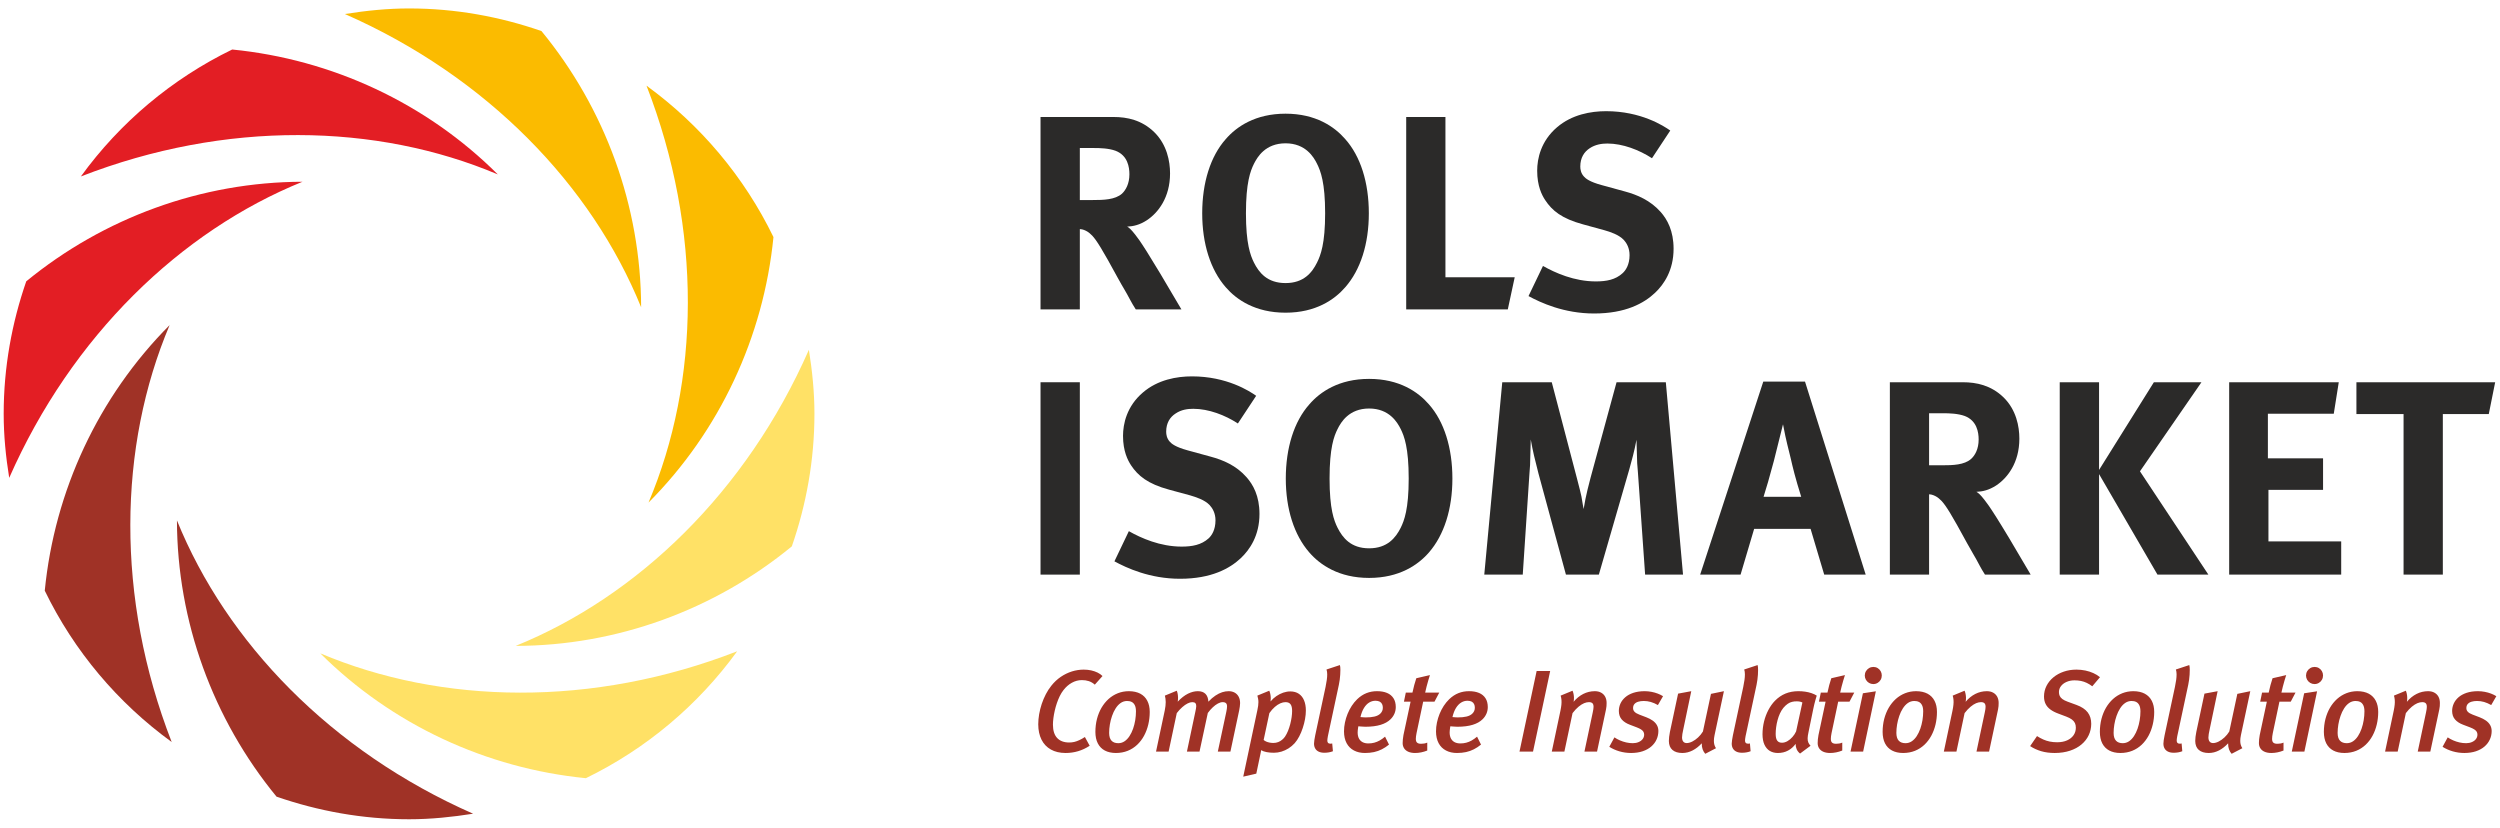
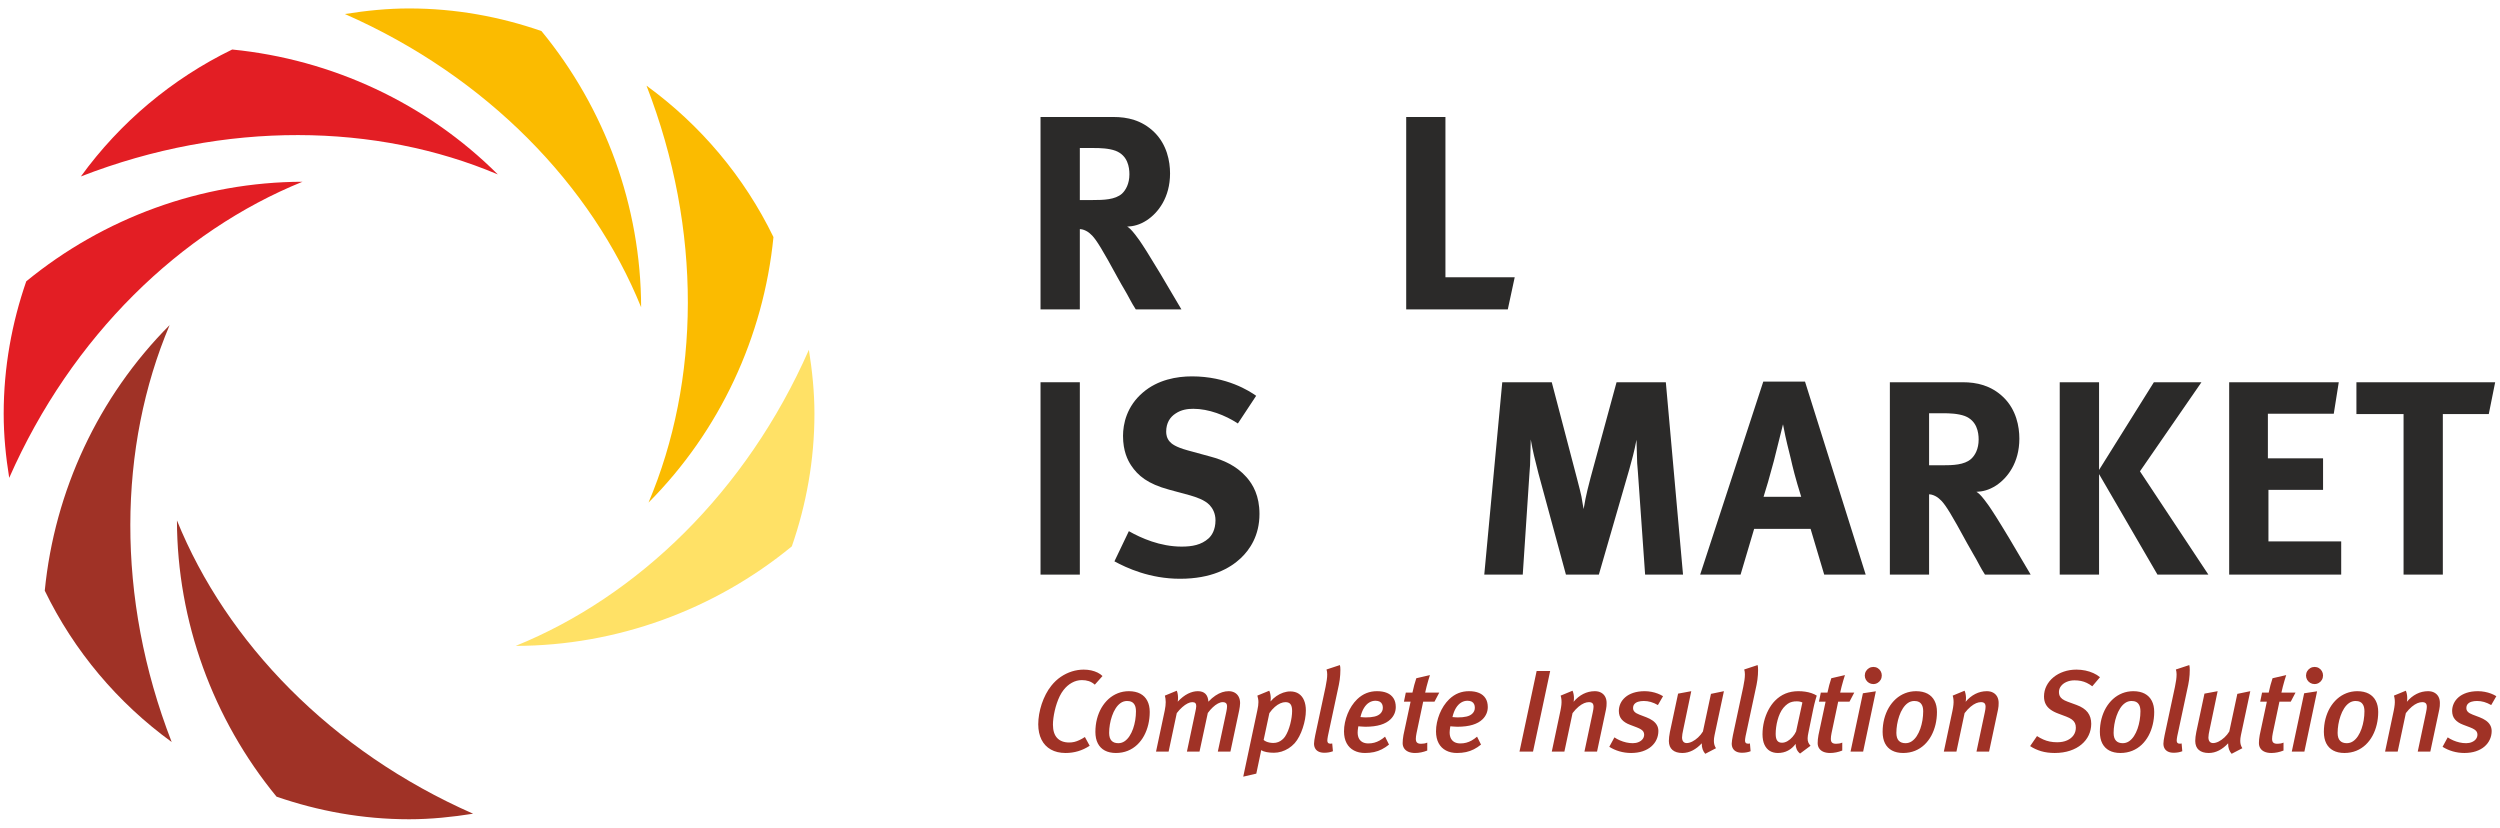
<svg xmlns="http://www.w3.org/2000/svg" width="148" height="49" viewBox="0 0 148 49" fill="none">
  <path fill-rule="evenodd" clip-rule="evenodd" d="M37.955 18.191C37.942 12.207 35.824 6.423 32.055 1.839C29.599 0.987 26.97 0.5 24.217 0.5C22.922 0.5 21.658 0.633 20.417 0.83C28.831 4.53 35.027 10.969 37.955 18.191Z" fill="#FBBB00" />
  <path fill-rule="evenodd" clip-rule="evenodd" d="M29.471 10.326C25.237 6.104 19.648 3.514 13.746 2.931C10.177 4.667 7.1 7.256 4.788 10.446C13.357 7.114 22.296 7.287 29.471 10.326Z" fill="#E31E24" />
  <path fill-rule="evenodd" clip-rule="evenodd" d="M17.905 10.76C11.929 10.774 6.142 12.892 1.554 16.655C0.702 19.114 0.218 21.748 0.218 24.497C0.218 25.794 0.346 27.053 0.545 28.289C4.248 19.883 10.686 13.689 17.905 10.76Z" fill="#E31E24" />
  <path fill-rule="evenodd" clip-rule="evenodd" d="M10.041 19.247C5.82 23.486 3.229 29.067 2.65 34.968C4.382 38.543 6.976 41.613 10.163 43.926C6.833 35.36 7.006 26.423 10.041 19.247Z" fill="#A03226" />
  <path fill-rule="evenodd" clip-rule="evenodd" d="M10.475 30.808C10.489 36.79 12.606 42.576 16.371 47.162C18.832 48.012 21.463 48.5 24.218 48.5C25.51 48.5 26.771 48.368 28.008 48.172C19.602 44.471 13.405 38.033 10.475 30.808Z" fill="#A03226" />
-   <path fill-rule="evenodd" clip-rule="evenodd" d="M18.961 38.678C23.198 42.895 28.784 45.487 34.683 46.069C38.256 44.331 41.328 41.742 43.64 38.556C35.077 41.888 26.139 41.712 18.961 38.678Z" fill="#FFE166" />
  <path fill-rule="evenodd" clip-rule="evenodd" d="M30.528 38.237C36.508 38.228 42.293 36.108 46.876 32.345C47.729 29.886 48.215 27.25 48.215 24.496C48.215 23.207 48.084 21.947 47.886 20.709C44.186 29.116 37.745 35.312 30.528 38.237Z" fill="#FFE166" />
  <path fill-rule="evenodd" clip-rule="evenodd" d="M38.392 29.753C42.611 25.517 45.204 19.934 45.789 14.035C44.051 10.456 41.458 7.387 38.273 5.072C41.601 13.64 41.432 22.578 38.392 29.753Z" fill="#FBBB00" />
  <path fill-rule="evenodd" clip-rule="evenodd" d="M63.926 18.316H61.599V6.926H65.924C66.728 6.926 67.597 7.106 68.335 7.827C69.084 8.565 69.267 9.547 69.267 10.268C69.267 11.691 68.563 12.597 67.891 13.04C67.467 13.317 67.086 13.4 66.728 13.416C66.844 13.479 66.959 13.579 67.203 13.889C67.453 14.201 67.891 14.809 69.94 18.316H67.238C66.941 17.855 66.913 17.742 66.713 17.397C66.565 17.117 66.549 17.136 66.17 16.447C65.252 14.758 64.924 14.235 64.662 13.952C64.565 13.857 64.453 13.744 64.288 13.663C64.125 13.579 63.991 13.565 63.926 13.565V18.316ZM64.696 11.842C65.334 11.842 66.011 11.825 66.421 11.466C66.647 11.252 66.861 10.875 66.861 10.32C66.861 9.893 66.762 9.205 66.042 8.926C65.632 8.776 65.123 8.763 64.746 8.763H63.926V11.842H64.696Z" fill="#2B2A29" />
-   <path fill-rule="evenodd" clip-rule="evenodd" d="M79.641 8.238C80.546 9.254 81.035 10.81 81.035 12.627C81.035 14.432 80.546 15.972 79.641 17.003C79.002 17.742 77.89 18.511 76.104 18.511C74.315 18.511 73.2 17.742 72.562 17.003C71.661 15.972 71.171 14.432 71.171 12.627C71.171 10.81 71.661 9.254 72.562 8.238C73.2 7.499 74.315 6.73 76.104 6.73C77.89 6.73 79.002 7.499 79.641 8.238ZM74.234 9.696C74.023 10.122 73.76 10.81 73.76 12.627C73.76 14.432 74.023 15.116 74.234 15.545C74.531 16.137 75.019 16.758 76.104 16.758C77.184 16.758 77.675 16.137 77.968 15.545C78.182 15.116 78.448 14.432 78.448 12.627C78.448 10.81 78.182 10.122 77.968 9.696C77.774 9.302 77.297 8.484 76.104 8.484C74.905 8.484 74.432 9.302 74.234 9.696Z" fill="#2B2A29" />
  <path fill-rule="evenodd" clip-rule="evenodd" d="M89.262 18.316H83.247V6.926H85.57V16.413H89.671L89.262 18.316Z" fill="#2B2A29" />
-   <path fill-rule="evenodd" clip-rule="evenodd" d="M97.797 9.367C97.046 8.877 96.061 8.497 95.162 8.497C94.833 8.497 94.453 8.548 94.11 8.776C93.784 8.99 93.553 9.336 93.553 9.861C93.553 10.024 93.589 10.254 93.766 10.448C93.868 10.565 94.097 10.762 94.817 10.957L96.193 11.334C96.914 11.529 97.7 11.859 98.31 12.547C98.702 12.989 99.076 13.663 99.076 14.725C99.076 16.006 98.501 16.84 97.981 17.332C97.323 17.957 96.228 18.559 94.373 18.559C92.585 18.559 91.214 17.921 90.488 17.528L91.344 15.744C92.065 16.152 93.194 16.66 94.473 16.66C95.091 16.66 95.635 16.565 96.061 16.17C96.24 16.006 96.47 15.677 96.47 15.103C96.47 14.679 96.293 14.381 96.126 14.201C95.828 13.89 95.326 13.728 94.98 13.629L93.718 13.283C92.454 12.94 91.882 12.468 91.472 11.842C91.277 11.548 91.001 11.008 91.001 10.105C91.001 9.401 91.214 8.354 92.18 7.531C93.062 6.779 94.178 6.582 95.082 6.582C97.145 6.582 98.486 7.451 98.88 7.728L97.797 9.367Z" fill="#2B2A29" />
  <path fill-rule="evenodd" clip-rule="evenodd" d="M61.599 34.017V22.629H63.926V34.017H61.599Z" fill="#2B2A29" />
  <path fill-rule="evenodd" clip-rule="evenodd" d="M73.283 25.07C72.53 24.576 71.55 24.201 70.646 24.201C70.317 24.201 69.94 24.247 69.596 24.479C69.267 24.691 69.038 25.035 69.038 25.559C69.038 25.724 69.073 25.953 69.254 26.152C69.354 26.266 69.583 26.461 70.302 26.659L71.679 27.036C72.401 27.23 73.186 27.558 73.794 28.25C74.186 28.692 74.561 29.361 74.561 30.427C74.561 31.705 73.987 32.538 73.463 33.035C72.808 33.656 71.71 34.263 69.858 34.263C68.071 34.263 66.698 33.624 65.974 33.231L66.828 31.445C67.55 31.854 68.677 32.359 69.955 32.359C70.578 32.359 71.121 32.259 71.55 31.871C71.73 31.705 71.957 31.375 71.957 30.802C71.957 30.379 71.78 30.085 71.613 29.904C71.318 29.59 70.808 29.431 70.464 29.328L69.204 28.986C67.943 28.643 67.367 28.163 66.958 27.545C66.762 27.246 66.483 26.706 66.483 25.805C66.483 25.1 66.698 24.053 67.662 23.234C68.547 22.477 69.663 22.281 70.563 22.281C72.628 22.281 73.971 23.152 74.365 23.431L73.283 25.07Z" fill="#2B2A29" />
-   <path fill-rule="evenodd" clip-rule="evenodd" d="M84.594 23.94C85.492 24.953 85.982 26.51 85.982 28.33C85.982 30.135 85.492 31.671 84.594 32.705C83.952 33.443 82.84 34.213 81.051 34.213C79.266 34.213 78.15 33.443 77.511 32.705C76.61 31.671 76.119 30.135 76.119 28.33C76.119 26.51 76.61 24.953 77.511 23.94C78.15 23.198 79.266 22.43 81.051 22.43C82.84 22.43 83.952 23.198 84.594 23.94ZM79.185 25.397C78.971 25.821 78.71 26.51 78.71 28.33C78.71 30.135 78.971 30.817 79.185 31.247C79.484 31.835 79.969 32.46 81.051 32.46C82.132 32.46 82.624 31.835 82.921 31.247C83.132 30.817 83.395 30.135 83.395 28.33C83.395 26.51 83.132 25.821 82.921 25.397C82.724 25.004 82.247 24.184 81.051 24.184C79.855 24.184 79.379 25.004 79.185 25.397Z" fill="#2B2A29" />
  <path fill-rule="evenodd" clip-rule="evenodd" d="M97.391 34.017L96.963 27.938C96.914 27.329 96.929 27.806 96.88 26.035C96.752 26.724 96.599 27.266 96.453 27.79L94.652 34.017H92.703L91.078 28.034C90.869 27.217 90.737 26.694 90.621 26.018C90.572 27.954 90.588 27.429 90.541 28.067L90.147 34.017H87.869L88.934 22.629H91.864L93.358 28.33C93.504 28.885 93.568 29.148 93.622 29.396C93.652 29.559 93.673 29.706 93.702 29.87C93.718 29.951 93.732 30.052 93.752 30.135C93.868 29.362 94.11 28.477 94.162 28.28L95.7 22.629H98.617L99.635 34.017H97.391Z" fill="#2B2A29" />
  <path fill-rule="evenodd" clip-rule="evenodd" d="M107.993 34.017L107.187 31.31H103.845L103.042 34.017H100.65L104.386 22.592H106.857L110.449 34.017H107.993ZM106.631 29.41C106.272 28.262 106.137 27.69 106.006 27.117C105.863 26.495 105.76 26.215 105.554 25.119C105.386 25.805 105.139 26.774 105.01 27.298C104.73 28.347 104.583 28.837 104.403 29.41H106.631Z" fill="#2B2A29" />
  <path fill-rule="evenodd" clip-rule="evenodd" d="M114.202 34.017H111.88V22.629H116.202C117.003 22.629 117.872 22.807 118.614 23.528C119.365 24.265 119.546 25.25 119.546 25.969C119.546 27.395 118.842 28.297 118.171 28.741C117.742 29.018 117.363 29.102 117.003 29.116C117.12 29.182 117.235 29.279 117.479 29.59C117.727 29.904 118.171 30.509 120.216 34.017H117.51C117.219 33.559 117.183 33.443 116.989 33.099C116.839 32.819 116.825 32.837 116.448 32.151C115.53 30.458 115.201 29.934 114.94 29.654C114.841 29.559 114.728 29.442 114.561 29.362C114.398 29.279 114.268 29.264 114.202 29.264V34.017ZM114.971 27.545C115.614 27.545 116.288 27.526 116.692 27.166C116.924 26.955 117.136 26.579 117.136 26.018C117.136 25.593 117.034 24.905 116.314 24.627C115.905 24.479 115.397 24.464 115.025 24.464H114.202V27.545H114.971Z" fill="#2B2A29" />
  <path fill-rule="evenodd" clip-rule="evenodd" d="M127.722 34.017L124.264 28.067V34.017H121.936V22.629H124.264V27.82L127.509 22.629H130.326L126.686 27.902L130.736 34.017H127.722Z" fill="#2B2A29" />
  <path fill-rule="evenodd" clip-rule="evenodd" d="M131.967 34.017V22.629H138.455L138.159 24.494H134.259V27.132H137.525V29.002H134.292V32.051H138.599V34.017H131.967Z" fill="#2B2A29" />
  <path fill-rule="evenodd" clip-rule="evenodd" d="M147.336 24.512H144.616V34.017H142.291V24.512H139.5V22.629H147.714L147.336 24.512Z" fill="#2B2A29" />
  <path d="M65.268 40.021C65.189 39.942 65.092 39.874 64.978 39.818C64.864 39.762 64.738 39.718 64.598 39.687C64.459 39.657 64.312 39.641 64.157 39.641C63.921 39.641 63.687 39.678 63.457 39.749C63.227 39.822 63.008 39.928 62.801 40.068C62.595 40.208 62.409 40.382 62.245 40.587C62.121 40.74 62.012 40.909 61.916 41.093C61.82 41.278 61.738 41.471 61.67 41.673C61.604 41.875 61.553 42.078 61.517 42.283C61.483 42.487 61.464 42.685 61.464 42.879C61.466 43.232 61.53 43.535 61.658 43.789C61.785 44.042 61.969 44.235 62.21 44.371C62.45 44.507 62.74 44.576 63.08 44.577C63.339 44.577 63.586 44.542 63.823 44.471C64.06 44.401 64.288 44.294 64.509 44.149L64.226 43.631C64.112 43.705 64.004 43.766 63.901 43.813C63.8 43.861 63.7 43.897 63.602 43.921C63.504 43.944 63.403 43.956 63.301 43.956C62.989 43.956 62.75 43.867 62.584 43.69C62.419 43.514 62.335 43.252 62.334 42.906C62.334 42.788 62.343 42.658 62.361 42.516C62.379 42.375 62.406 42.227 62.44 42.076C62.475 41.925 62.516 41.774 62.567 41.626C62.617 41.478 62.675 41.338 62.739 41.206C62.805 41.075 62.876 40.957 62.956 40.856C63.098 40.671 63.263 40.526 63.449 40.422C63.635 40.317 63.834 40.263 64.046 40.262C64.195 40.261 64.333 40.282 64.461 40.324C64.588 40.367 64.705 40.436 64.813 40.532L65.268 40.021ZM68.064 42.147C68.064 41.89 68.016 41.67 67.921 41.488C67.827 41.305 67.688 41.164 67.505 41.066C67.32 40.969 67.095 40.919 66.828 40.918C66.596 40.919 66.378 40.96 66.177 41.039C65.976 41.119 65.793 41.232 65.629 41.378C65.467 41.525 65.327 41.698 65.21 41.897C65.094 42.097 65.004 42.318 64.941 42.56C64.879 42.801 64.848 43.057 64.847 43.327C64.848 43.596 64.895 43.821 64.99 44.007C65.085 44.193 65.223 44.334 65.404 44.431C65.585 44.527 65.803 44.576 66.062 44.577C66.319 44.576 66.553 44.532 66.764 44.447C66.974 44.362 67.16 44.242 67.322 44.089C67.483 43.936 67.619 43.758 67.729 43.554C67.839 43.35 67.922 43.128 67.979 42.89C68.035 42.651 68.064 42.403 68.064 42.147ZM67.249 42.112C67.249 42.284 67.234 42.458 67.206 42.635C67.177 42.811 67.134 42.98 67.078 43.142C67.02 43.304 66.95 43.45 66.866 43.578C66.782 43.706 66.686 43.808 66.575 43.883C66.465 43.957 66.343 43.996 66.207 43.997C66.033 43.998 65.898 43.95 65.804 43.851C65.71 43.753 65.663 43.599 65.661 43.389C65.661 43.231 65.675 43.064 65.704 42.89C65.733 42.718 65.775 42.548 65.833 42.384C65.889 42.219 65.96 42.07 66.045 41.938C66.13 41.804 66.228 41.698 66.34 41.619C66.452 41.541 66.579 41.5 66.718 41.498C66.822 41.497 66.914 41.515 66.994 41.554C67.073 41.593 67.135 41.657 67.18 41.748C67.226 41.837 67.248 41.959 67.249 42.112ZM73.414 41.622C73.413 41.474 73.384 41.348 73.328 41.244C73.271 41.138 73.192 41.058 73.091 41.002C72.989 40.947 72.872 40.918 72.737 40.918C72.615 40.917 72.489 40.938 72.356 40.979C72.225 41.021 72.091 41.087 71.954 41.179C71.816 41.27 71.677 41.39 71.536 41.539C71.526 41.336 71.467 41.18 71.363 41.076C71.258 40.971 71.108 40.918 70.915 40.918C70.727 40.917 70.533 40.966 70.33 41.065C70.129 41.165 69.925 41.323 69.721 41.539C69.734 41.465 69.741 41.388 69.74 41.308C69.739 41.229 69.732 41.153 69.719 41.08C69.707 41.008 69.688 40.944 69.665 40.89L68.961 41.18C68.992 41.291 69.008 41.418 69.01 41.565C69.01 41.71 68.991 41.874 68.954 42.057L68.437 44.494H69.182L69.665 42.216C69.772 42.078 69.88 41.959 69.99 41.864C70.099 41.767 70.204 41.694 70.306 41.643C70.407 41.592 70.5 41.567 70.583 41.567C70.669 41.567 70.73 41.588 70.765 41.627C70.802 41.667 70.819 41.726 70.818 41.802C70.818 41.841 70.811 41.894 70.8 41.959C70.788 42.025 70.773 42.097 70.756 42.174L70.266 44.494H71.011L71.502 42.209C71.595 42.081 71.693 41.97 71.795 41.874C71.897 41.778 71.999 41.703 72.099 41.649C72.199 41.595 72.292 41.568 72.379 41.567C72.468 41.566 72.534 41.587 72.577 41.627C72.62 41.666 72.641 41.729 72.641 41.816C72.641 41.857 72.637 41.905 72.63 41.958C72.623 42.012 72.613 42.071 72.599 42.133L72.095 44.494H72.841L73.359 42.057C73.374 41.983 73.386 41.908 73.397 41.831C73.408 41.756 73.414 41.685 73.414 41.622ZM77.307 42.064C77.307 41.833 77.272 41.633 77.201 41.464C77.131 41.294 77.028 41.164 76.891 41.072C76.755 40.98 76.587 40.933 76.389 40.932C76.25 40.932 76.109 40.956 75.968 41.004C75.828 41.053 75.692 41.12 75.563 41.209C75.434 41.298 75.318 41.403 75.216 41.526C75.219 41.491 75.222 41.456 75.225 41.422C75.228 41.388 75.229 41.353 75.229 41.318C75.226 41.231 75.216 41.151 75.201 41.076C75.184 41.002 75.164 40.94 75.14 40.89L74.436 41.18C74.454 41.238 74.468 41.299 74.479 41.361C74.492 41.423 74.498 41.491 74.498 41.567C74.498 41.631 74.493 41.704 74.483 41.782C74.472 41.86 74.456 41.947 74.436 42.043L73.6 45.978L74.373 45.799L74.601 44.715C74.608 44.681 74.616 44.644 74.625 44.601C74.633 44.558 74.64 44.519 74.647 44.483C74.653 44.448 74.656 44.424 74.656 44.411C74.747 44.463 74.858 44.501 74.987 44.526C75.117 44.55 75.259 44.563 75.416 44.563C75.567 44.563 75.715 44.54 75.862 44.496C76.008 44.451 76.149 44.387 76.282 44.303C76.415 44.219 76.535 44.117 76.645 43.997C76.743 43.885 76.833 43.751 76.914 43.596C76.996 43.441 77.064 43.275 77.123 43.097C77.182 42.921 77.228 42.744 77.259 42.566C77.291 42.388 77.307 42.22 77.307 42.064ZM76.493 42.092C76.493 42.203 76.483 42.326 76.464 42.461C76.444 42.596 76.417 42.733 76.381 42.872C76.344 43.011 76.3 43.144 76.249 43.272C76.196 43.4 76.137 43.513 76.072 43.61C76.025 43.678 75.968 43.74 75.9 43.795C75.833 43.852 75.756 43.897 75.67 43.931C75.584 43.965 75.489 43.982 75.388 43.983C75.309 43.983 75.233 43.976 75.158 43.961C75.083 43.946 75.017 43.926 74.956 43.899C74.895 43.873 74.846 43.84 74.808 43.804L75.147 42.216C75.251 42.069 75.358 41.947 75.469 41.851C75.579 41.756 75.688 41.683 75.795 41.637C75.902 41.59 76.004 41.567 76.099 41.567C76.236 41.566 76.336 41.607 76.4 41.692C76.463 41.776 76.494 41.91 76.493 42.092ZM79.323 39.372L78.529 39.634C78.557 39.717 78.571 39.813 78.571 39.924C78.571 40.024 78.563 40.135 78.545 40.256C78.529 40.38 78.505 40.514 78.474 40.663L77.86 43.535C77.839 43.633 77.822 43.725 77.81 43.813C77.797 43.9 77.79 43.97 77.79 44.024C77.79 44.134 77.814 44.228 77.86 44.309C77.904 44.389 77.972 44.451 78.062 44.495C78.153 44.54 78.265 44.562 78.398 44.563C78.488 44.563 78.575 44.556 78.662 44.541C78.747 44.527 78.83 44.504 78.909 44.473L78.867 44.011C78.85 44.018 78.831 44.021 78.81 44.023C78.789 44.024 78.767 44.024 78.743 44.024C78.633 44.024 78.578 43.962 78.578 43.838C78.578 43.812 78.58 43.777 78.586 43.736C78.59 43.694 78.599 43.642 78.611 43.579C78.624 43.517 78.64 43.44 78.66 43.348L79.261 40.538C79.282 40.441 79.299 40.342 79.312 40.239C79.326 40.137 79.335 40.038 79.341 39.94C79.347 39.842 79.351 39.752 79.351 39.669C79.351 39.606 79.348 39.55 79.345 39.499C79.34 39.449 79.334 39.406 79.323 39.372ZM82.63 41.857C82.629 41.648 82.584 41.474 82.494 41.335C82.404 41.195 82.277 41.091 82.112 41.022C81.948 40.953 81.752 40.918 81.525 40.918C81.301 40.917 81.092 40.955 80.896 41.032C80.7 41.109 80.517 41.23 80.345 41.394C80.225 41.511 80.118 41.643 80.021 41.79C79.926 41.938 79.844 42.095 79.776 42.262C79.709 42.429 79.656 42.6 79.62 42.776C79.583 42.951 79.565 43.126 79.565 43.3C79.566 43.576 79.619 43.809 79.721 43.999C79.824 44.189 79.969 44.332 80.154 44.429C80.339 44.527 80.558 44.577 80.807 44.577C81.002 44.577 81.18 44.558 81.344 44.523C81.506 44.487 81.66 44.433 81.804 44.359C81.949 44.286 82.09 44.193 82.229 44.08L81.995 43.61C81.888 43.702 81.781 43.777 81.676 43.837C81.571 43.896 81.463 43.939 81.354 43.968C81.244 43.997 81.129 44.011 81.007 44.011C80.88 44.011 80.769 43.988 80.674 43.941C80.58 43.893 80.506 43.822 80.453 43.727C80.4 43.63 80.374 43.509 80.373 43.362C80.373 43.324 80.375 43.281 80.38 43.233C80.385 43.186 80.391 43.14 80.397 43.097C80.403 43.053 80.409 43.02 80.414 42.996C80.446 42.997 80.5 43.002 80.575 43.01C80.65 43.018 80.737 43.022 80.835 43.024C81.193 43.022 81.494 42.984 81.738 42.908C81.982 42.833 82.175 42.724 82.319 42.582C82.419 42.485 82.496 42.375 82.549 42.253C82.602 42.131 82.63 41.998 82.63 41.857ZM81.864 41.898C81.864 41.971 81.851 42.035 81.824 42.092C81.799 42.148 81.763 42.199 81.719 42.243C81.636 42.325 81.522 42.384 81.376 42.419C81.231 42.455 81.052 42.472 80.842 42.471C80.802 42.471 80.761 42.469 80.72 42.465C80.679 42.462 80.642 42.46 80.609 42.456C80.576 42.453 80.553 42.451 80.538 42.451C80.59 42.232 80.66 42.051 80.749 41.909C80.838 41.766 80.941 41.659 81.057 41.589C81.172 41.519 81.296 41.484 81.429 41.484C81.534 41.485 81.618 41.504 81.683 41.539C81.746 41.575 81.793 41.624 81.821 41.687C81.85 41.749 81.865 41.819 81.864 41.898ZM85.205 41.001H84.37C84.393 40.889 84.42 40.773 84.452 40.651C84.483 40.529 84.517 40.41 84.551 40.292C84.586 40.175 84.62 40.066 84.652 39.965L83.845 40.152C83.8 40.282 83.76 40.416 83.723 40.556C83.686 40.695 83.652 40.843 83.617 41.001H83.224L83.113 41.539H83.507L83.085 43.514C83.068 43.601 83.056 43.686 83.049 43.77C83.041 43.853 83.037 43.927 83.037 43.99C83.037 44.108 83.066 44.211 83.122 44.298C83.179 44.386 83.261 44.455 83.371 44.503C83.479 44.551 83.612 44.576 83.769 44.577C84.01 44.577 84.252 44.529 84.494 44.432V43.962C84.437 43.987 84.379 44.004 84.318 44.015C84.257 44.026 84.198 44.031 84.142 44.031C84.031 44.034 83.949 44.013 83.897 43.969C83.844 43.927 83.817 43.851 83.817 43.742C83.817 43.697 83.821 43.645 83.828 43.589C83.834 43.531 83.845 43.469 83.859 43.403L84.252 41.539H84.922L85.205 41.001ZM88.077 41.857C88.076 41.648 88.031 41.474 87.941 41.335C87.851 41.195 87.723 41.091 87.559 41.022C87.394 40.953 87.199 40.918 86.972 40.918C86.748 40.917 86.538 40.955 86.343 41.032C86.147 41.109 85.964 41.23 85.792 41.394C85.672 41.511 85.565 41.643 85.468 41.79C85.373 41.938 85.291 42.095 85.223 42.262C85.156 42.429 85.103 42.6 85.067 42.776C85.03 42.951 85.012 43.126 85.012 43.3C85.013 43.576 85.066 43.809 85.168 43.999C85.27 44.189 85.415 44.332 85.601 44.429C85.786 44.527 86.004 44.577 86.254 44.577C86.449 44.577 86.627 44.558 86.79 44.523C86.953 44.487 87.107 44.433 87.251 44.359C87.395 44.286 87.537 44.193 87.676 44.08L87.442 43.61C87.334 43.702 87.228 43.777 87.123 43.837C87.018 43.896 86.91 43.939 86.801 43.968C86.691 43.997 86.576 44.011 86.454 44.011C86.327 44.011 86.216 43.988 86.121 43.941C86.026 43.893 85.953 43.822 85.9 43.727C85.847 43.63 85.82 43.509 85.819 43.362C85.819 43.324 85.822 43.281 85.827 43.233C85.832 43.186 85.838 43.14 85.843 43.097C85.85 43.053 85.856 43.02 85.861 42.996C85.893 42.997 85.947 43.002 86.022 43.01C86.097 43.018 86.184 43.022 86.282 43.024C86.639 43.022 86.941 42.984 87.185 42.908C87.429 42.833 87.622 42.724 87.766 42.582C87.866 42.485 87.943 42.375 87.996 42.253C88.049 42.131 88.077 41.998 88.077 41.857ZM87.31 41.898C87.31 41.971 87.298 42.035 87.271 42.092C87.246 42.148 87.21 42.199 87.165 42.243C87.083 42.325 86.969 42.384 86.823 42.419C86.678 42.455 86.499 42.472 86.289 42.471C86.248 42.471 86.208 42.469 86.167 42.465C86.125 42.462 86.089 42.46 86.056 42.456C86.023 42.453 86 42.451 85.985 42.451C86.037 42.232 86.107 42.051 86.195 41.909C86.285 41.766 86.388 41.659 86.504 41.589C86.619 41.519 86.743 41.484 86.875 41.484C86.981 41.485 87.065 41.504 87.13 41.539C87.193 41.575 87.24 41.624 87.268 41.687C87.297 41.749 87.312 41.819 87.31 41.898ZM91.77 39.724H90.969L89.954 44.494H90.755L91.77 39.724ZM95.111 41.615C95.111 41.474 95.082 41.352 95.027 41.247C94.972 41.144 94.891 41.063 94.788 41.006C94.684 40.948 94.56 40.919 94.414 40.918C94.171 40.919 93.942 40.973 93.729 41.081C93.515 41.19 93.324 41.345 93.157 41.546C93.174 41.465 93.18 41.384 93.178 41.303C93.176 41.224 93.168 41.148 93.153 41.077C93.138 41.007 93.118 40.944 93.095 40.89L92.391 41.18C92.416 41.264 92.432 41.349 92.439 41.436C92.446 41.522 92.445 41.617 92.435 41.721C92.424 41.824 92.405 41.943 92.377 42.078L91.866 44.494H92.612L93.095 42.216C93.217 42.058 93.337 41.931 93.452 41.836C93.567 41.741 93.676 41.672 93.779 41.629C93.882 41.587 93.976 41.566 94.062 41.567C94.155 41.566 94.224 41.587 94.27 41.63C94.316 41.673 94.338 41.744 94.338 41.843C94.338 41.881 94.334 41.927 94.326 41.983C94.319 42.04 94.307 42.105 94.289 42.181L93.799 44.494H94.545L95.076 41.995C95.09 41.935 95.099 41.872 95.104 41.805C95.109 41.738 95.111 41.675 95.111 41.615ZM98.452 41.215C98.359 41.157 98.255 41.106 98.139 41.061C98.023 41.017 97.899 40.981 97.768 40.957C97.635 40.932 97.501 40.918 97.362 40.918C97.106 40.919 96.883 40.953 96.692 41.016C96.501 41.08 96.342 41.167 96.216 41.277C96.089 41.388 95.993 41.512 95.93 41.652C95.867 41.791 95.836 41.938 95.836 42.092C95.837 42.296 95.895 42.464 96.008 42.594C96.122 42.724 96.284 42.829 96.492 42.906L96.892 43.058C96.998 43.098 97.083 43.14 97.147 43.181C97.213 43.223 97.26 43.269 97.29 43.319C97.32 43.369 97.334 43.427 97.334 43.493C97.333 43.591 97.303 43.677 97.245 43.753C97.187 43.828 97.107 43.888 97.007 43.93C96.906 43.974 96.792 43.996 96.664 43.997C96.532 43.997 96.401 43.982 96.271 43.952C96.141 43.922 96.016 43.882 95.898 43.83C95.779 43.778 95.671 43.72 95.574 43.652L95.27 44.211C95.451 44.326 95.651 44.416 95.869 44.479C96.088 44.543 96.318 44.576 96.561 44.577C96.819 44.576 97.047 44.541 97.248 44.474C97.447 44.407 97.616 44.313 97.754 44.194C97.892 44.074 97.997 43.936 98.068 43.778C98.139 43.622 98.176 43.453 98.176 43.272C98.175 43.141 98.145 43.026 98.086 42.925C98.029 42.823 97.946 42.736 97.84 42.66C97.733 42.584 97.609 42.52 97.465 42.464L97.051 42.306C96.915 42.255 96.819 42.197 96.761 42.134C96.703 42.072 96.676 41.997 96.678 41.912C96.679 41.816 96.707 41.737 96.761 41.676C96.816 41.614 96.891 41.569 96.987 41.541C97.081 41.512 97.19 41.498 97.313 41.498C97.451 41.498 97.588 41.517 97.726 41.556C97.863 41.596 98.005 41.657 98.148 41.74L98.452 41.215ZM102.056 40.918L101.289 41.077L100.813 43.306C100.732 43.437 100.638 43.553 100.528 43.655C100.417 43.758 100.303 43.839 100.185 43.899C100.067 43.958 99.957 43.989 99.853 43.99C99.766 43.99 99.699 43.961 99.651 43.905C99.603 43.849 99.579 43.766 99.577 43.659C99.577 43.606 99.584 43.538 99.596 43.456C99.608 43.374 99.626 43.287 99.647 43.196L100.123 40.918L99.343 41.063L98.859 43.334C98.839 43.435 98.824 43.531 98.813 43.621C98.803 43.712 98.797 43.793 98.797 43.866C98.799 44.1 98.87 44.278 99.009 44.397C99.148 44.517 99.344 44.577 99.598 44.577C99.81 44.576 100.011 44.525 100.204 44.425C100.398 44.325 100.577 44.184 100.744 44.004C100.742 44.141 100.759 44.26 100.796 44.361C100.833 44.462 100.884 44.55 100.951 44.625L101.586 44.294C101.545 44.232 101.514 44.166 101.493 44.095C101.472 44.023 101.462 43.945 101.462 43.859C101.462 43.807 101.465 43.753 101.472 43.697C101.479 43.64 101.49 43.579 101.503 43.514L102.056 40.918ZM104.051 39.372L103.257 39.634C103.284 39.717 103.298 39.813 103.298 39.924C103.298 40.024 103.29 40.135 103.273 40.256C103.257 40.38 103.233 40.514 103.201 40.663L102.587 43.535C102.566 43.633 102.549 43.725 102.538 43.813C102.525 43.9 102.518 43.97 102.518 44.024C102.518 44.134 102.541 44.228 102.587 44.309C102.632 44.389 102.7 44.451 102.79 44.495C102.88 44.54 102.992 44.562 103.126 44.563C103.215 44.563 103.303 44.556 103.389 44.541C103.474 44.527 103.557 44.504 103.636 44.473L103.595 44.011C103.578 44.018 103.558 44.021 103.537 44.023C103.517 44.024 103.495 44.024 103.471 44.024C103.36 44.024 103.305 43.962 103.305 43.838C103.305 43.812 103.307 43.777 103.313 43.736C103.318 43.694 103.327 43.642 103.338 43.579C103.351 43.517 103.367 43.44 103.388 43.348L103.989 40.538C104.009 40.441 104.026 40.342 104.039 40.239C104.053 40.137 104.062 40.038 104.069 39.94C104.075 39.842 104.078 39.752 104.078 39.669C104.078 39.606 104.076 39.55 104.072 39.499C104.068 39.449 104.061 39.406 104.051 39.372ZM107.551 41.18C107.457 41.12 107.352 41.071 107.235 41.033C107.119 40.994 106.995 40.965 106.865 40.946C106.734 40.927 106.601 40.918 106.467 40.918C106.187 40.918 105.933 40.965 105.703 41.058C105.473 41.153 105.266 41.294 105.079 41.484C104.928 41.639 104.798 41.822 104.688 42.032C104.578 42.241 104.492 42.467 104.432 42.711C104.372 42.955 104.342 43.206 104.34 43.465C104.342 43.714 104.379 43.92 104.455 44.084C104.531 44.249 104.637 44.372 104.773 44.455C104.909 44.536 105.069 44.577 105.252 44.577C105.476 44.576 105.676 44.529 105.851 44.434C106.027 44.341 106.177 44.209 106.301 44.038C106.3 44.152 106.321 44.257 106.362 44.354C106.403 44.449 106.471 44.535 106.563 44.611L107.184 44.149C107.126 44.088 107.081 44.023 107.052 43.953C107.022 43.883 107.009 43.799 107.012 43.7C107.012 43.655 107.017 43.603 107.026 43.547C107.035 43.489 107.046 43.427 107.06 43.362L107.343 41.981C107.359 41.896 107.38 41.805 107.404 41.706C107.428 41.607 107.454 41.512 107.48 41.418C107.505 41.325 107.53 41.246 107.551 41.18ZM106.701 41.588L106.329 43.3C106.275 43.419 106.203 43.529 106.113 43.63C106.025 43.731 105.927 43.812 105.821 43.874C105.714 43.936 105.607 43.968 105.5 43.969C105.372 43.972 105.277 43.931 105.215 43.85C105.152 43.768 105.12 43.632 105.12 43.445C105.12 43.321 105.13 43.189 105.148 43.05C105.167 42.911 105.194 42.77 105.232 42.631C105.269 42.491 105.316 42.358 105.374 42.234C105.431 42.109 105.499 42 105.576 41.905C105.665 41.801 105.751 41.72 105.835 41.664C105.918 41.607 106.003 41.569 106.092 41.549C106.179 41.527 106.275 41.517 106.377 41.519C106.438 41.519 106.498 41.526 106.557 41.537C106.617 41.55 106.664 41.567 106.701 41.588ZM109.773 41.001H108.938C108.961 40.889 108.988 40.773 109.021 40.651C109.052 40.529 109.085 40.41 109.12 40.292C109.154 40.175 109.189 40.066 109.221 39.965L108.413 40.152C108.368 40.282 108.328 40.416 108.291 40.556C108.255 40.695 108.22 40.843 108.186 41.001H107.792L107.682 41.539H108.075L107.654 43.514C107.637 43.601 107.624 43.686 107.617 43.77C107.609 43.853 107.606 43.927 107.606 43.99C107.606 44.108 107.634 44.211 107.691 44.298C107.747 44.386 107.83 44.455 107.939 44.503C108.047 44.551 108.181 44.576 108.337 44.577C108.579 44.577 108.821 44.529 109.062 44.432V43.962C109.006 43.987 108.947 44.004 108.886 44.015C108.825 44.026 108.767 44.031 108.71 44.031C108.6 44.034 108.518 44.013 108.465 43.969C108.412 43.927 108.386 43.851 108.386 43.742C108.386 43.697 108.389 43.645 108.396 43.589C108.403 43.531 108.413 43.469 108.427 43.403L108.821 41.539H109.49L109.773 41.001ZM111.402 39.986C111.401 39.893 111.379 39.809 111.335 39.733C111.291 39.657 111.232 39.596 111.158 39.551C111.083 39.506 110.999 39.483 110.905 39.482C110.81 39.483 110.724 39.506 110.648 39.551C110.571 39.597 110.51 39.658 110.465 39.734C110.419 39.811 110.396 39.898 110.395 39.993C110.396 40.086 110.419 40.17 110.464 40.246C110.509 40.322 110.57 40.382 110.645 40.428C110.721 40.473 110.805 40.496 110.899 40.497C110.994 40.496 111.079 40.473 111.155 40.427C111.231 40.382 111.291 40.321 111.335 40.244C111.379 40.168 111.401 40.082 111.402 39.986ZM111.05 40.925L110.284 41.042L109.552 44.494H110.298L111.05 40.925ZM114.668 42.147C114.668 41.89 114.619 41.67 114.525 41.488C114.431 41.305 114.291 41.164 114.109 41.066C113.924 40.969 113.699 40.919 113.432 40.918C113.2 40.919 112.982 40.96 112.781 41.039C112.58 41.119 112.397 41.232 112.233 41.378C112.071 41.525 111.931 41.698 111.814 41.897C111.698 42.097 111.608 42.318 111.545 42.56C111.483 42.801 111.452 43.057 111.451 43.327C111.452 43.596 111.499 43.821 111.593 44.007C111.689 44.193 111.827 44.334 112.008 44.431C112.188 44.527 112.407 44.576 112.666 44.577C112.922 44.576 113.157 44.532 113.368 44.447C113.578 44.362 113.763 44.242 113.926 44.089C114.087 43.936 114.222 43.758 114.333 43.554C114.443 43.35 114.526 43.128 114.583 42.89C114.639 42.651 114.668 42.403 114.668 42.147ZM113.853 42.112C113.853 42.284 113.838 42.458 113.81 42.635C113.781 42.811 113.738 42.98 113.682 43.142C113.624 43.304 113.554 43.45 113.47 43.578C113.386 43.706 113.289 43.808 113.179 43.883C113.068 43.957 112.947 43.996 112.811 43.997C112.637 43.998 112.502 43.95 112.408 43.851C112.314 43.753 112.267 43.599 112.265 43.389C112.265 43.231 112.279 43.064 112.308 42.89C112.337 42.718 112.379 42.548 112.437 42.384C112.493 42.219 112.563 42.07 112.649 41.938C112.734 41.804 112.831 41.698 112.944 41.619C113.056 41.541 113.182 41.5 113.322 41.498C113.426 41.497 113.518 41.515 113.598 41.554C113.677 41.593 113.739 41.657 113.784 41.748C113.83 41.837 113.852 41.959 113.853 42.112ZM118.32 41.615C118.32 41.474 118.291 41.352 118.236 41.247C118.18 41.144 118.1 41.063 117.996 41.006C117.893 40.948 117.769 40.919 117.622 40.918C117.38 40.919 117.151 40.973 116.938 41.081C116.724 41.19 116.533 41.345 116.366 41.546C116.382 41.465 116.389 41.384 116.387 41.303C116.384 41.224 116.376 41.148 116.361 41.077C116.347 41.007 116.327 40.944 116.304 40.89L115.6 41.18C115.625 41.264 115.641 41.349 115.648 41.436C115.655 41.522 115.654 41.617 115.643 41.721C115.633 41.824 115.614 41.943 115.586 42.078L115.075 44.494H115.821L116.304 42.216C116.426 42.058 116.546 41.931 116.661 41.836C116.776 41.741 116.885 41.672 116.987 41.629C117.091 41.587 117.185 41.566 117.27 41.567C117.364 41.566 117.433 41.587 117.478 41.63C117.524 41.673 117.546 41.744 117.546 41.843C117.546 41.881 117.543 41.927 117.535 41.983C117.528 42.04 117.515 42.105 117.498 42.181L117.008 44.494H117.754L118.285 41.995C118.299 41.935 118.308 41.872 118.313 41.805C118.317 41.738 118.32 41.675 118.32 41.615Z" fill="#A03226" />
  <path d="M124.319 40.09C124.205 39.995 124.075 39.914 123.926 39.847C123.779 39.78 123.62 39.73 123.45 39.694C123.28 39.66 123.105 39.641 122.924 39.641C122.654 39.642 122.402 39.682 122.17 39.763C121.938 39.842 121.735 39.955 121.561 40.098C121.387 40.242 121.251 40.41 121.154 40.602C121.056 40.794 121.006 41.003 121.005 41.229C121.005 41.4 121.037 41.55 121.101 41.676C121.164 41.802 121.258 41.911 121.384 42.003C121.509 42.095 121.663 42.176 121.847 42.243L122.324 42.423C122.461 42.475 122.571 42.532 122.655 42.594C122.738 42.657 122.798 42.727 122.836 42.806C122.872 42.884 122.891 42.976 122.89 43.079C122.889 43.248 122.844 43.397 122.754 43.526C122.664 43.655 122.537 43.756 122.372 43.83C122.207 43.904 122.012 43.941 121.785 43.942C121.625 43.942 121.479 43.928 121.346 43.9C121.212 43.873 121.084 43.832 120.962 43.778C120.84 43.724 120.716 43.656 120.591 43.576L120.184 44.169C120.378 44.298 120.594 44.398 120.831 44.469C121.068 44.54 121.339 44.576 121.64 44.577C121.977 44.576 122.28 44.529 122.546 44.441C122.812 44.352 123.039 44.229 123.226 44.07C123.412 43.913 123.555 43.73 123.652 43.523C123.75 43.315 123.8 43.09 123.801 42.851C123.802 42.583 123.732 42.356 123.592 42.172C123.45 41.989 123.23 41.842 122.931 41.733L122.4 41.539C122.27 41.491 122.167 41.439 122.092 41.383C122.018 41.327 121.965 41.264 121.934 41.197C121.902 41.127 121.888 41.051 121.889 40.966C121.891 40.836 121.931 40.719 122.012 40.615C122.092 40.512 122.201 40.429 122.339 40.369C122.477 40.308 122.633 40.277 122.807 40.276C122.944 40.276 123.072 40.288 123.191 40.312C123.31 40.336 123.425 40.374 123.534 40.426C123.643 40.479 123.754 40.545 123.863 40.628L124.319 40.09ZM127.529 42.147C127.529 41.89 127.48 41.67 127.386 41.488C127.291 41.305 127.152 41.164 126.969 41.066C126.785 40.969 126.56 40.919 126.293 40.918C126.06 40.919 125.843 40.96 125.642 41.039C125.44 41.119 125.257 41.232 125.094 41.378C124.932 41.525 124.791 41.698 124.675 41.897C124.559 42.097 124.469 42.318 124.406 42.56C124.344 42.801 124.313 43.057 124.312 43.327C124.313 43.596 124.36 43.821 124.454 44.007C124.55 44.193 124.688 44.334 124.869 44.431C125.049 44.527 125.268 44.576 125.527 44.577C125.783 44.576 126.018 44.532 126.228 44.447C126.439 44.362 126.624 44.242 126.787 44.089C126.947 43.936 127.083 43.758 127.194 43.554C127.304 43.35 127.387 43.128 127.443 42.89C127.5 42.651 127.529 42.403 127.529 42.147ZM126.714 42.112C126.714 42.284 126.699 42.458 126.67 42.635C126.641 42.811 126.599 42.98 126.542 43.142C126.485 43.304 126.415 43.45 126.331 43.578C126.247 43.706 126.15 43.808 126.04 43.883C125.929 43.957 125.807 43.996 125.672 43.997C125.498 43.998 125.363 43.95 125.269 43.851C125.175 43.753 125.127 43.599 125.126 43.389C125.126 43.231 125.14 43.064 125.169 42.89C125.197 42.718 125.24 42.548 125.298 42.384C125.354 42.219 125.424 42.07 125.509 41.938C125.594 41.804 125.692 41.698 125.805 41.619C125.917 41.541 126.043 41.5 126.182 41.498C126.287 41.497 126.379 41.515 126.459 41.554C126.538 41.593 126.6 41.657 126.645 41.748C126.691 41.837 126.713 41.959 126.714 42.112ZM129.606 39.372L128.812 39.634C128.84 39.717 128.854 39.813 128.854 39.924C128.854 40.024 128.846 40.135 128.829 40.256C128.812 40.38 128.788 40.514 128.757 40.663L128.143 43.535C128.122 43.633 128.105 43.725 128.093 43.813C128.081 43.9 128.074 43.97 128.074 44.024C128.074 44.134 128.097 44.228 128.143 44.309C128.188 44.389 128.256 44.451 128.345 44.495C128.436 44.54 128.548 44.562 128.681 44.563C128.771 44.563 128.859 44.556 128.945 44.541C129.03 44.527 129.113 44.504 129.192 44.473L129.151 44.011C129.133 44.018 129.114 44.021 129.093 44.023C129.072 44.024 129.051 44.024 129.026 44.024C128.916 44.024 128.861 43.962 128.861 43.838C128.861 43.812 128.863 43.777 128.869 43.736C128.873 43.694 128.883 43.642 128.894 43.579C128.907 43.517 128.923 43.44 128.944 43.348L129.544 40.538C129.565 40.441 129.582 40.342 129.595 40.239C129.609 40.137 129.618 40.038 129.625 39.94C129.63 39.842 129.634 39.752 129.634 39.669C129.634 39.606 129.632 39.55 129.628 39.499C129.624 39.449 129.617 39.406 129.606 39.372ZM133.217 40.918L132.45 41.077L131.974 43.306C131.893 43.437 131.799 43.553 131.689 43.655C131.578 43.758 131.464 43.839 131.346 43.899C131.229 43.958 131.118 43.989 131.015 43.99C130.927 43.99 130.86 43.961 130.812 43.905C130.764 43.849 130.74 43.766 130.738 43.659C130.738 43.606 130.745 43.538 130.757 43.456C130.77 43.374 130.787 43.287 130.808 43.196L131.284 40.918L130.504 41.063L130.021 43.334C130 43.435 129.985 43.531 129.974 43.621C129.964 43.712 129.958 43.793 129.958 43.866C129.961 44.1 130.031 44.278 130.17 44.397C130.309 44.517 130.505 44.577 130.759 44.577C130.971 44.576 131.172 44.525 131.366 44.425C131.559 44.325 131.738 44.184 131.905 44.004C131.903 44.141 131.92 44.26 131.957 44.361C131.994 44.462 132.045 44.55 132.112 44.625L132.747 44.294C132.706 44.232 132.675 44.166 132.654 44.095C132.633 44.023 132.623 43.945 132.623 43.859C132.623 43.807 132.627 43.753 132.633 43.697C132.64 43.64 132.651 43.579 132.664 43.514L133.217 40.918ZM135.895 41.001H135.06C135.083 40.889 135.11 40.773 135.143 40.651C135.174 40.529 135.207 40.41 135.242 40.292C135.276 40.175 135.311 40.066 135.343 39.965L134.535 40.152C134.49 40.282 134.45 40.416 134.413 40.556C134.376 40.695 134.342 40.843 134.307 41.001H133.914L133.804 41.539H134.197L133.776 43.514C133.758 43.601 133.746 43.686 133.739 43.77C133.731 43.853 133.728 43.927 133.728 43.99C133.728 44.108 133.756 44.211 133.813 44.298C133.869 44.386 133.952 44.455 134.061 44.503C134.169 44.551 134.303 44.576 134.459 44.577C134.701 44.577 134.942 44.529 135.184 44.432V43.962C135.128 43.987 135.069 44.004 135.008 44.015C134.947 44.026 134.888 44.031 134.832 44.031C134.722 44.034 134.64 44.013 134.587 43.969C134.534 43.927 134.508 43.851 134.508 43.742C134.508 43.697 134.511 43.645 134.518 43.589C134.525 43.531 134.535 43.469 134.549 43.403L134.942 41.539H135.612L135.895 41.001ZM137.524 39.986C137.523 39.893 137.501 39.809 137.457 39.733C137.413 39.657 137.354 39.596 137.279 39.551C137.204 39.506 137.12 39.483 137.027 39.482C136.932 39.483 136.845 39.506 136.77 39.551C136.692 39.597 136.631 39.658 136.587 39.734C136.541 39.811 136.518 39.898 136.516 39.993C136.518 40.086 136.541 40.17 136.585 40.246C136.63 40.322 136.691 40.382 136.767 40.428C136.843 40.473 136.927 40.496 137.02 40.497C137.116 40.496 137.201 40.473 137.277 40.427C137.353 40.382 137.413 40.321 137.457 40.244C137.501 40.168 137.523 40.082 137.524 39.986ZM137.172 40.925L136.406 41.042L135.674 44.494H136.42L137.172 40.925ZM140.79 42.147C140.79 41.89 140.741 41.67 140.647 41.488C140.552 41.305 140.413 41.164 140.23 41.066C140.046 40.969 139.821 40.919 139.554 40.918C139.322 40.919 139.104 40.96 138.903 41.039C138.701 41.119 138.519 41.232 138.355 41.378C138.193 41.525 138.052 41.698 137.936 41.897C137.82 42.097 137.73 42.318 137.667 42.56C137.605 42.801 137.574 43.057 137.573 43.327C137.574 43.596 137.621 43.821 137.715 44.007C137.811 44.193 137.949 44.334 138.13 44.431C138.31 44.527 138.529 44.576 138.788 44.577C139.044 44.576 139.279 44.532 139.489 44.447C139.7 44.362 139.885 44.242 140.048 44.089C140.209 43.936 140.344 43.758 140.455 43.554C140.565 43.35 140.648 43.128 140.704 42.89C140.761 42.651 140.79 42.403 140.79 42.147ZM139.975 42.112C139.975 42.284 139.96 42.458 139.931 42.635C139.903 42.811 139.86 42.98 139.803 43.142C139.746 43.304 139.676 43.45 139.592 43.578C139.508 43.706 139.411 43.808 139.301 43.883C139.19 43.957 139.068 43.996 138.933 43.997C138.759 43.998 138.624 43.95 138.53 43.851C138.436 43.753 138.388 43.599 138.387 43.389C138.387 43.231 138.401 43.064 138.43 42.89C138.459 42.718 138.501 42.548 138.559 42.384C138.615 42.219 138.685 42.07 138.77 41.938C138.855 41.804 138.953 41.698 139.066 41.619C139.178 41.541 139.304 41.5 139.443 41.498C139.548 41.497 139.64 41.515 139.72 41.554C139.799 41.593 139.861 41.657 139.906 41.748C139.952 41.837 139.974 41.959 139.975 42.112ZM144.441 41.615C144.441 41.474 144.413 41.352 144.358 41.247C144.302 41.144 144.222 41.063 144.118 41.006C144.015 40.948 143.89 40.919 143.744 40.918C143.502 40.919 143.273 40.973 143.06 41.081C142.846 41.19 142.655 41.345 142.488 41.546C142.504 41.465 142.511 41.384 142.508 41.303C142.506 41.224 142.498 41.148 142.483 41.077C142.468 41.007 142.449 40.944 142.426 40.89L141.722 41.18C141.747 41.264 141.763 41.349 141.77 41.436C141.777 41.522 141.776 41.617 141.765 41.721C141.755 41.824 141.735 41.943 141.708 42.078L141.197 44.494H141.943L142.426 42.216C142.548 42.058 142.667 41.931 142.782 41.836C142.897 41.741 143.007 41.672 143.109 41.629C143.213 41.587 143.307 41.566 143.392 41.567C143.485 41.566 143.554 41.587 143.6 41.63C143.646 41.673 143.668 41.744 143.668 41.843C143.668 41.881 143.665 41.927 143.657 41.983C143.65 42.04 143.637 42.105 143.62 42.181L143.13 44.494H143.875L144.407 41.995C144.421 41.935 144.43 41.872 144.435 41.805C144.439 41.738 144.441 41.675 144.441 41.615ZM147.783 41.215C147.69 41.157 147.586 41.106 147.47 41.061C147.354 41.017 147.229 40.981 147.098 40.957C146.966 40.932 146.831 40.918 146.692 40.918C146.437 40.919 146.213 40.953 146.022 41.016C145.832 41.08 145.673 41.167 145.546 41.277C145.419 41.388 145.324 41.512 145.261 41.652C145.198 41.791 145.166 41.938 145.166 42.092C145.168 42.296 145.225 42.464 145.339 42.594C145.453 42.724 145.614 42.829 145.822 42.906L146.223 43.058C146.328 43.098 146.414 43.14 146.478 43.181C146.544 43.223 146.591 43.269 146.621 43.319C146.651 43.369 146.664 43.427 146.664 43.493C146.663 43.591 146.633 43.677 146.576 43.753C146.517 43.828 146.438 43.888 146.338 43.93C146.236 43.974 146.122 43.996 145.995 43.997C145.862 43.997 145.731 43.982 145.601 43.952C145.471 43.922 145.347 43.882 145.229 43.83C145.11 43.778 145.002 43.72 144.904 43.652L144.6 44.211C144.781 44.326 144.981 44.416 145.2 44.479C145.418 44.543 145.648 44.576 145.891 44.577C146.149 44.576 146.378 44.541 146.578 44.474C146.777 44.407 146.946 44.313 147.084 44.194C147.222 44.074 147.327 43.936 147.398 43.778C147.47 43.622 147.507 43.453 147.507 43.272C147.505 43.141 147.475 43.026 147.417 42.925C147.359 42.823 147.276 42.736 147.171 42.66C147.064 42.584 146.939 42.52 146.796 42.464L146.381 42.306C146.246 42.255 146.149 42.197 146.092 42.134C146.034 42.072 146.006 41.997 146.009 41.912C146.01 41.816 146.037 41.737 146.092 41.676C146.147 41.614 146.221 41.569 146.317 41.541C146.411 41.512 146.521 41.498 146.644 41.498C146.782 41.498 146.919 41.517 147.057 41.556C147.194 41.596 147.335 41.657 147.479 41.74L147.783 41.215Z" fill="#A03226" />
</svg>